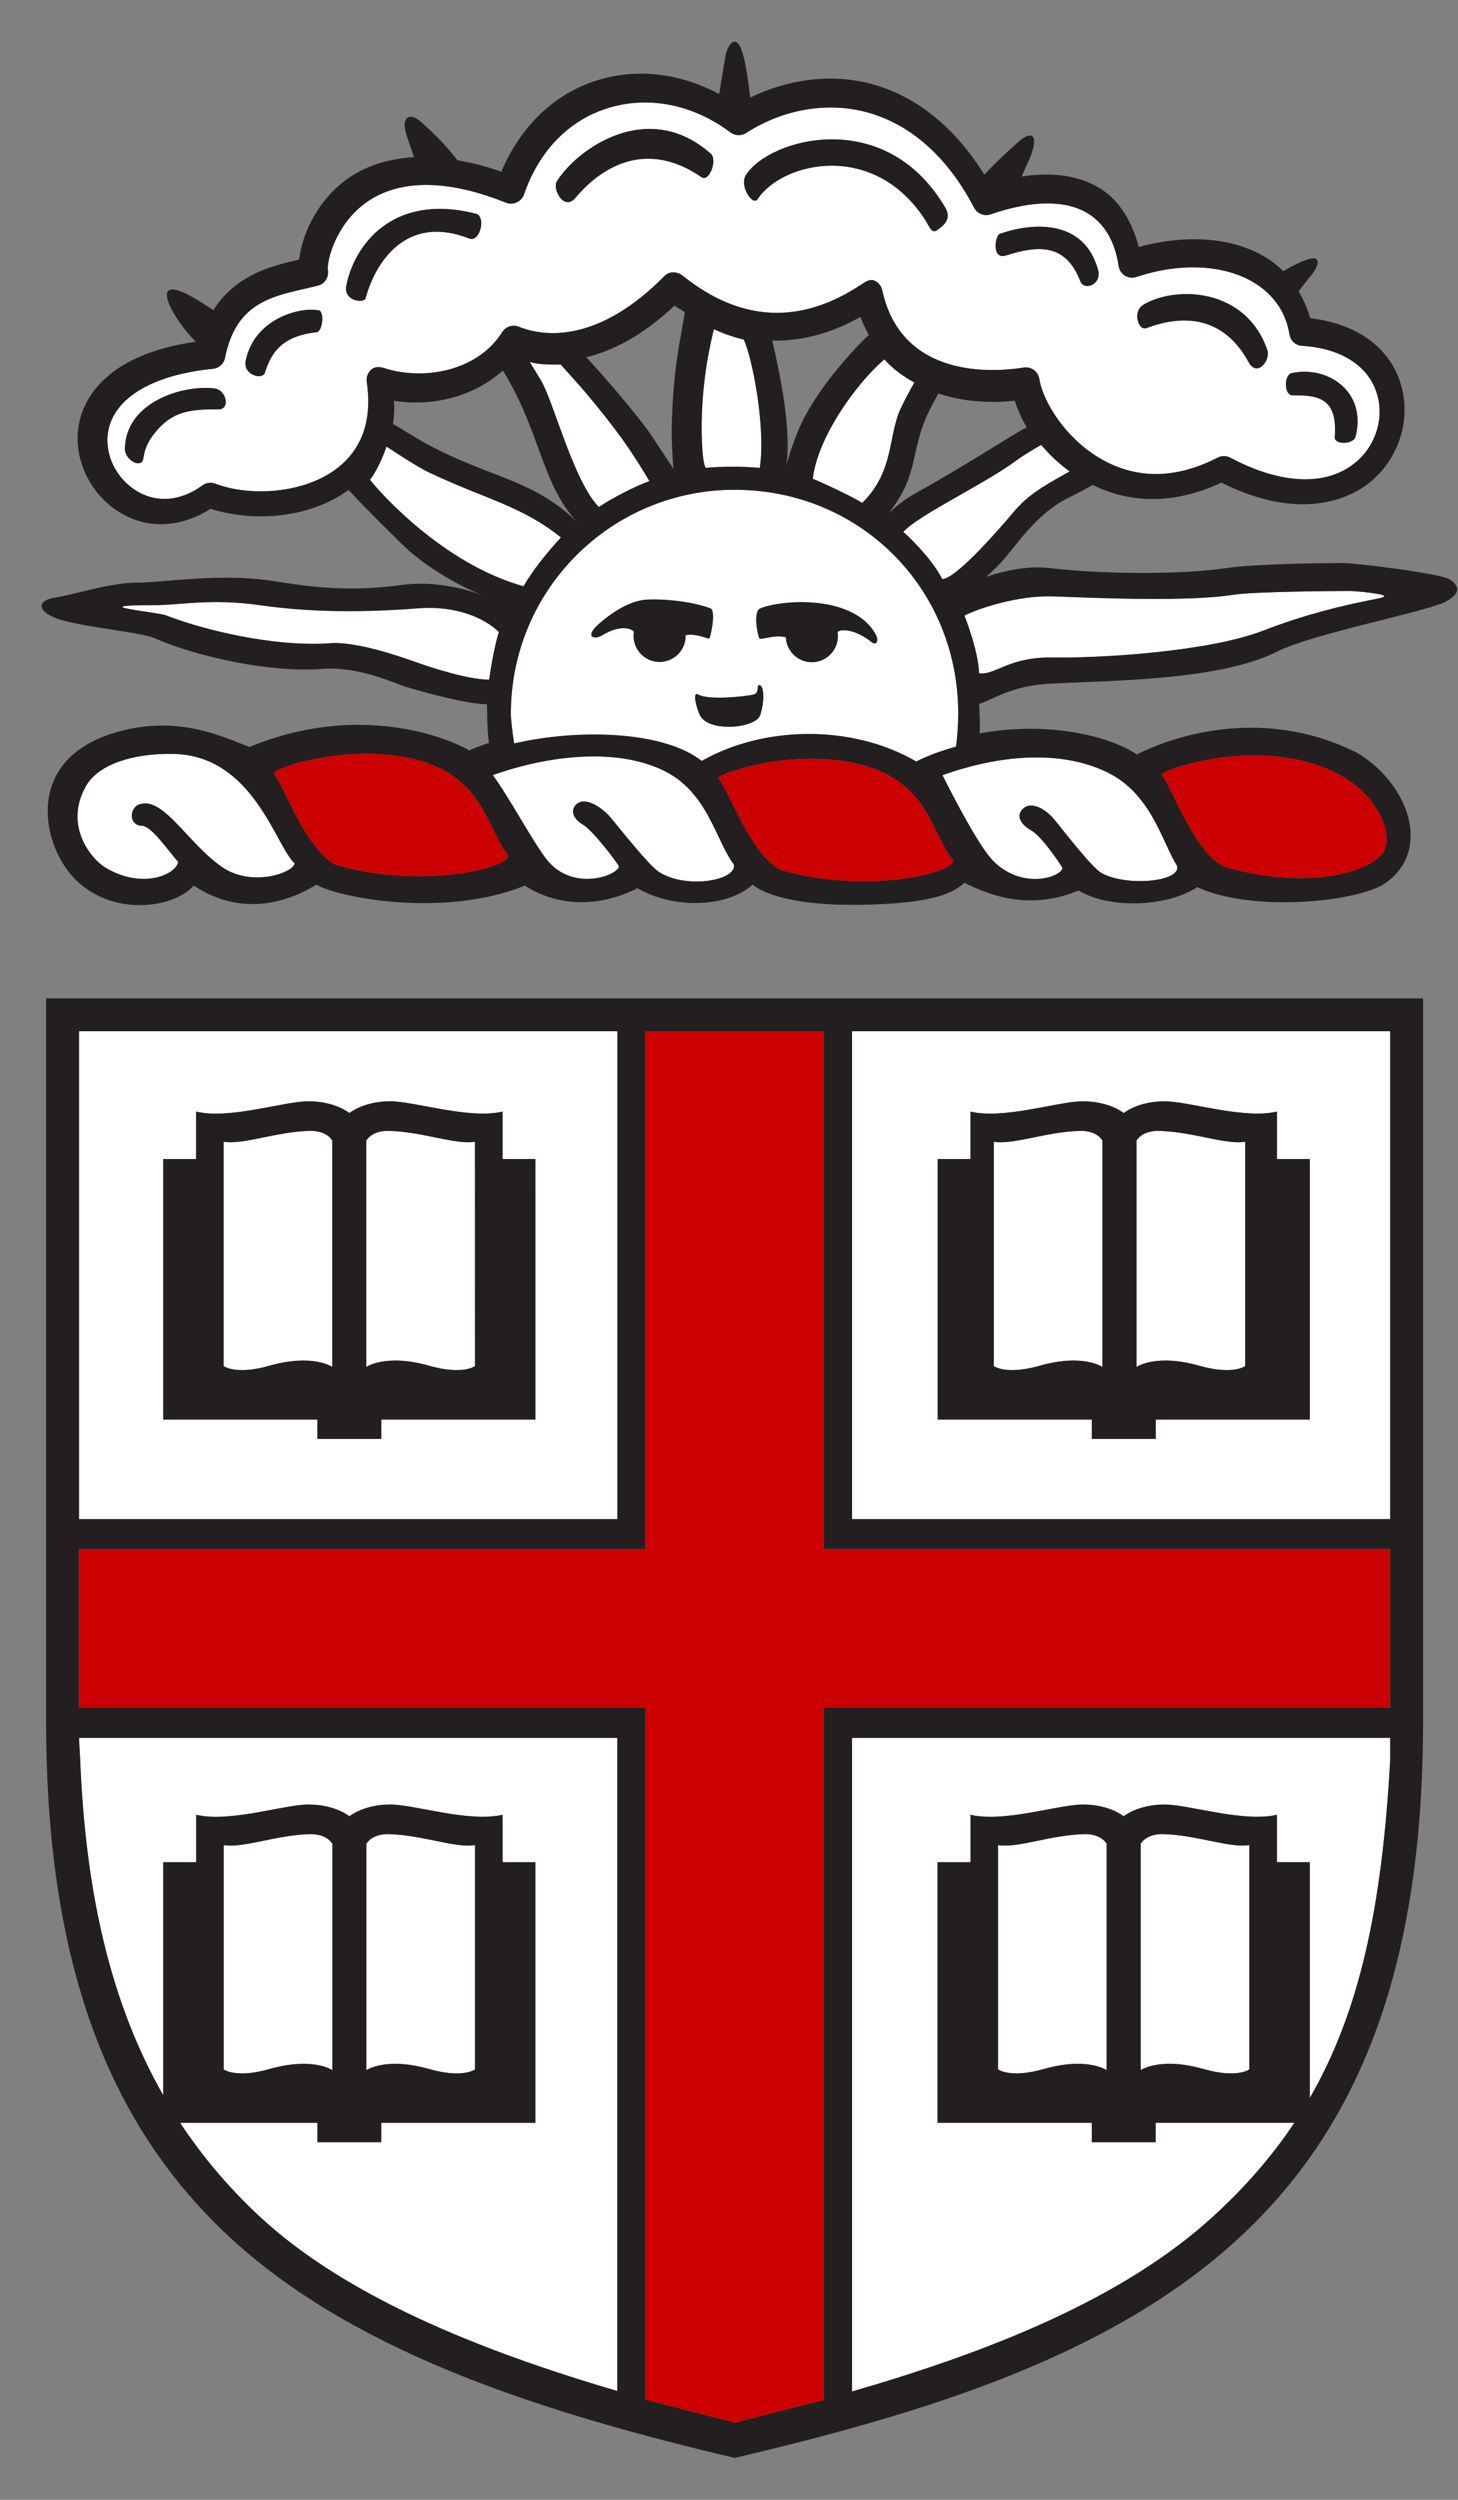
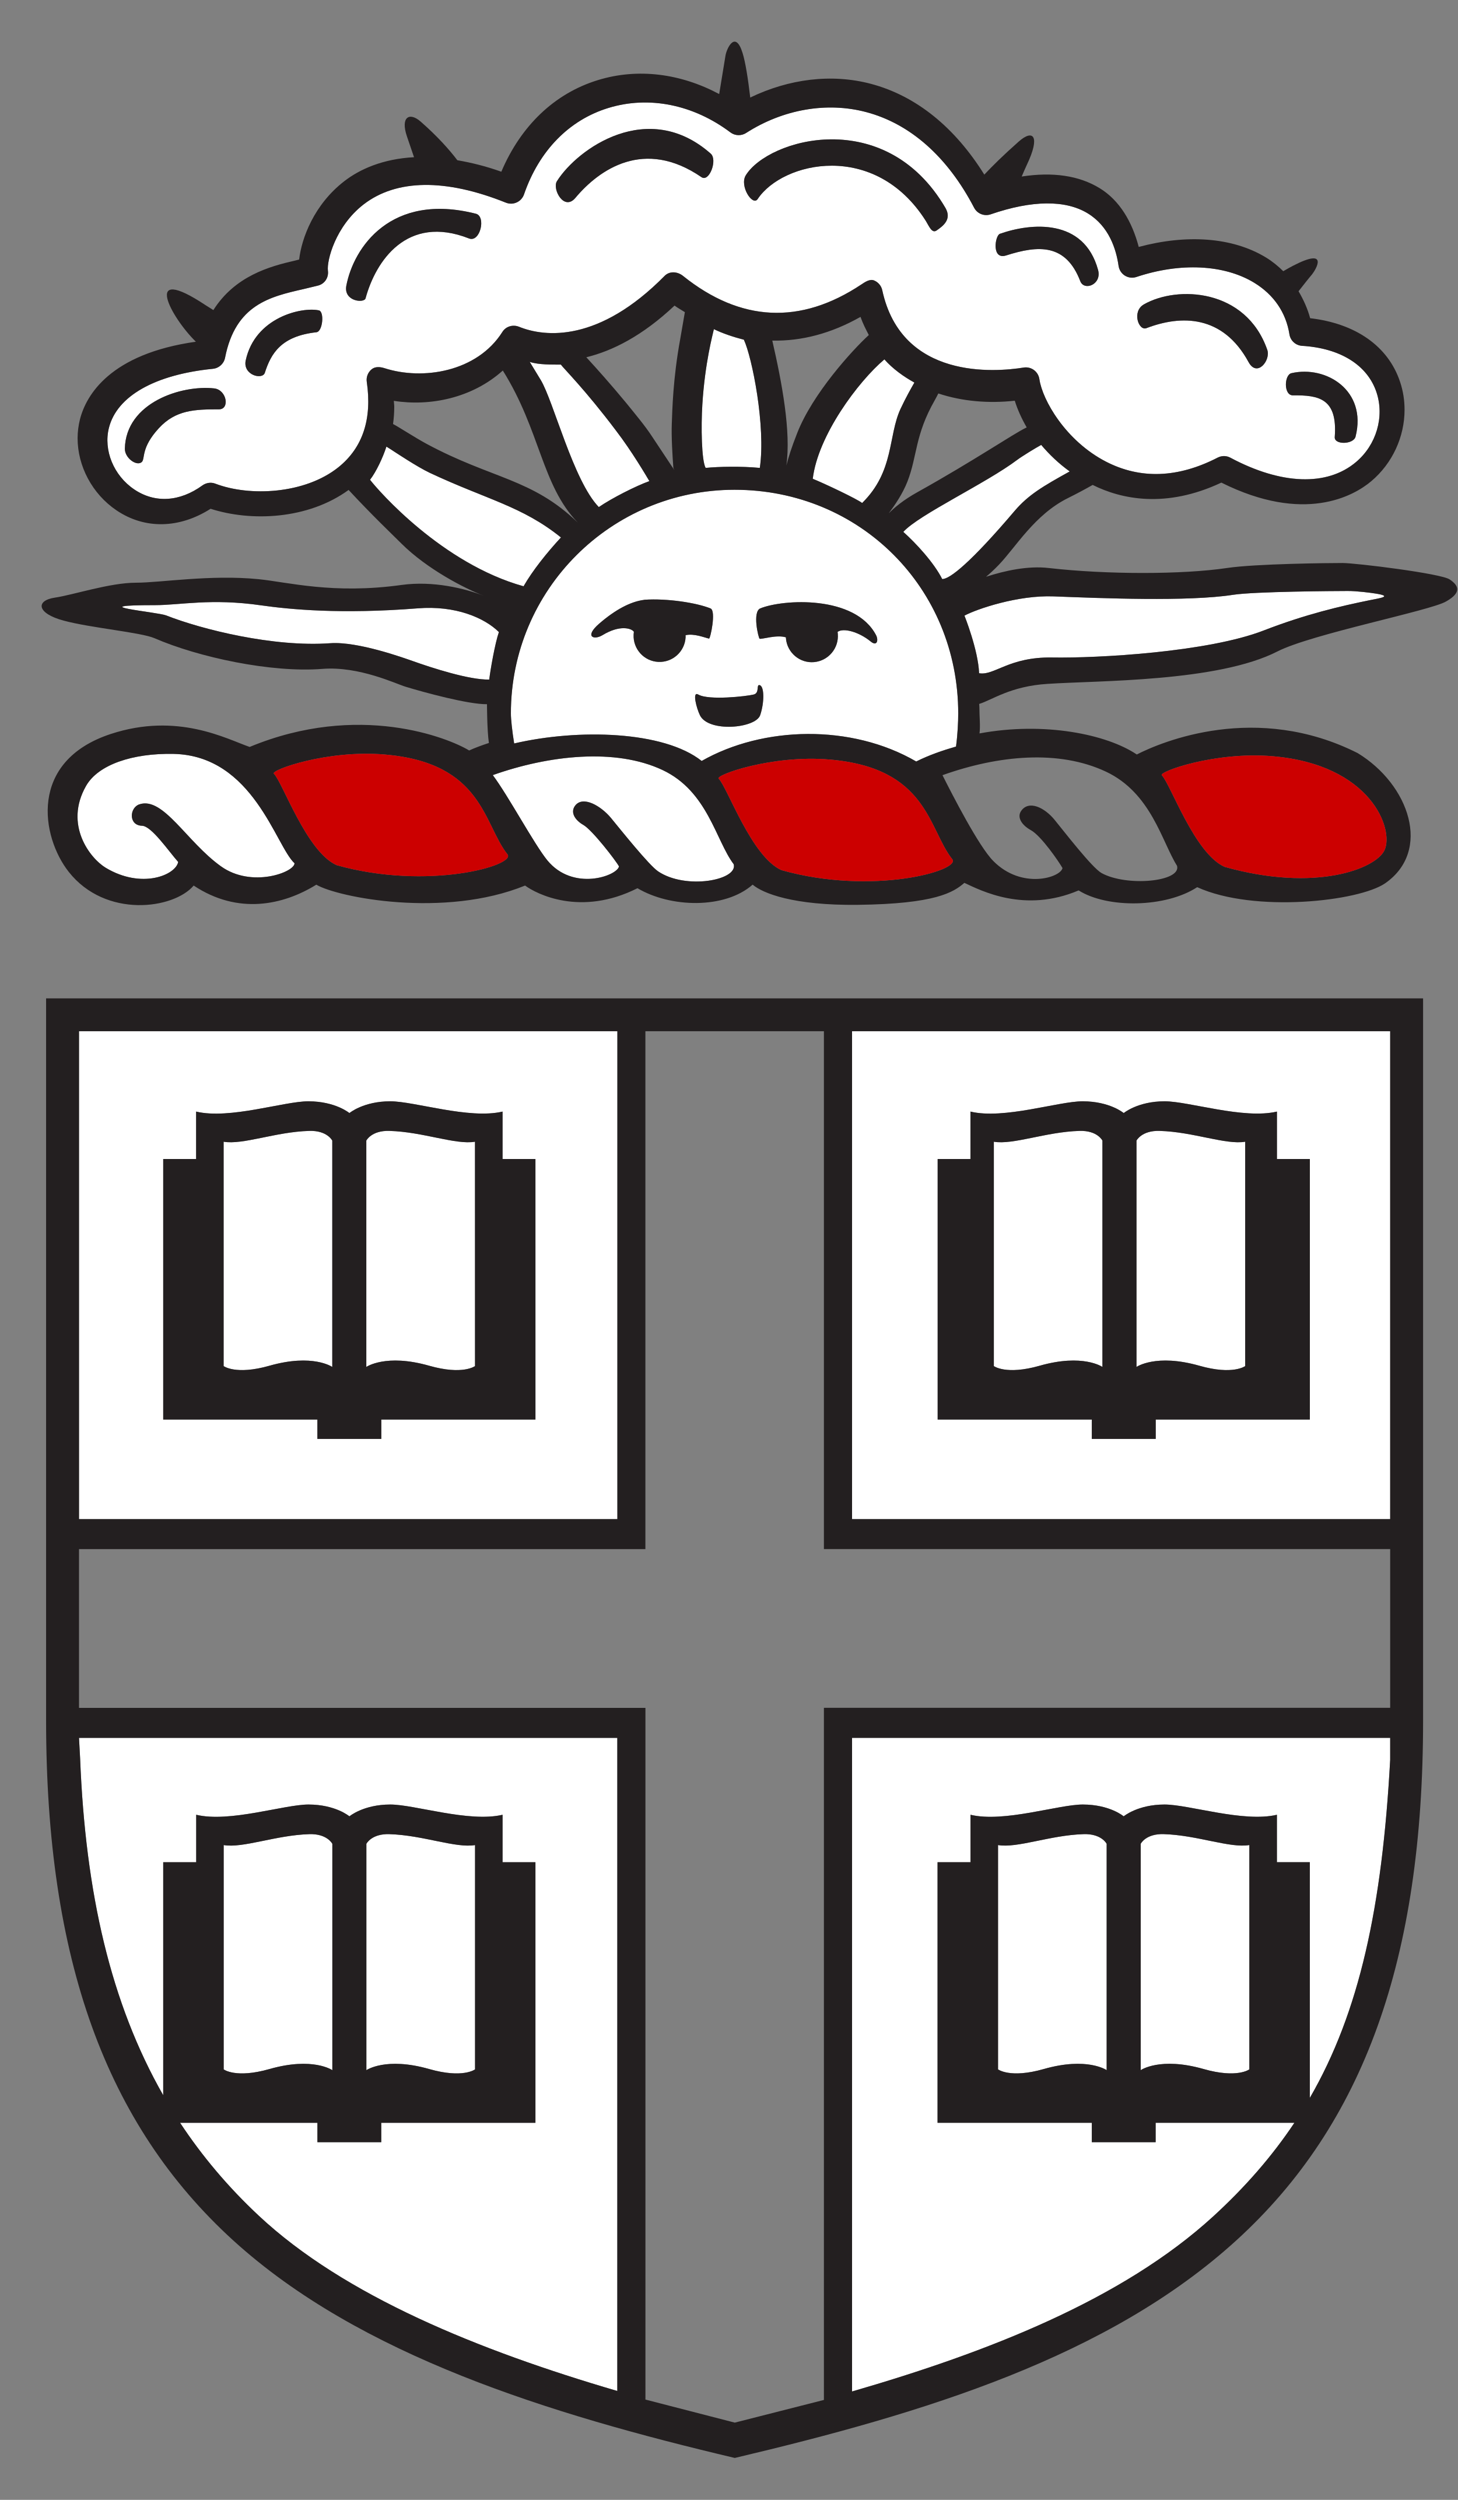
<svg xmlns="http://www.w3.org/2000/svg" xmlns:ns1="http://sodipodi.sourceforge.net/DTD/sodipodi-0.dtd" xmlns:ns2="http://www.inkscape.org/namespaces/inkscape" xmlns:xlink="http://www.w3.org/1999/xlink" width="175" height="300" id="svg3255" ns1:version="0.32" ns2:version="0.46" version="1.0" ns1:docname="BrownU-CoA2.svg" ns2:output_extension="org.inkscape.output.svg.inkscape">
  <rect width="100%" height="100%" fill="#808080" stroke="none" />
  <defs id="defs3257">
    <clipPath id="SVGID_10_">
      <use xlink:href="#SVGID_9_" overflow="visible" id="use3062" style="overflow:visible" x="0" y="0" width="38.75" height="61.25" />
    </clipPath>
    <clipPath id="SVGID_8_">
      <use xlink:href="#SVGID_7_" overflow="visible" id="use3054" style="overflow:visible" x="0" y="0" width="38.75" height="61.25" />
    </clipPath>
    <clipPath id="SVGID_6_">
      <use xlink:href="#SVGID_5_" overflow="visible" id="use3046" style="overflow:visible" x="0" y="0" width="38.75" height="61.25" />
    </clipPath>
    <clipPath id="SVGID_4_">
      <use xlink:href="#SVGID_3_" overflow="visible" id="use3038" style="overflow:visible" x="0" y="0" width="38.75" height="61.25" />
    </clipPath>
    <clipPath id="SVGID_2_">
      <use xlink:href="#SVGID_1_" overflow="visible" id="use3030" style="overflow:visible" x="0" y="0" width="38.75" height="61.25" />
    </clipPath>
    <ns2:perspective ns1:type="inkscape:persp3d" ns2:vp_x="0 : 526.18109 : 1" ns2:vp_y="0 : 1000 : 0" ns2:vp_z="744.09448 : 526.18109 : 1" ns2:persp3d-origin="372.04724 : 350.78739 : 1" id="perspective3263" />
    <defs id="defs3026">
      <rect height="70.907" width="135.949" y="-2.139" x="-11.673" id="SVGID_1_" />
    </defs>
    <clipPath id="clipPath3278">
      <use height="61.25" width="38.75" y="0" x="0" style="overflow:visible" id="use3280" overflow="visible" xlink:href="#SVGID_1_" />
    </clipPath>
    <defs id="defs3034">
      <rect id="SVGID_3_" x="-451.724" y="-1050.644" width="792" height="1224" />
    </defs>
    <clipPath id="clipPath3285">
      <use xlink:href="#SVGID_3_" overflow="visible" id="use3287" style="overflow:visible" x="0" y="0" width="38.75" height="61.25" />
    </clipPath>
  </defs>
  <ns1:namedview id="base" pagecolor="#ffffff" bordercolor="#666666" borderopacity="1.0" gridtolerance="10000" guidetolerance="10" objecttolerance="10" ns2:pageopacity="0.0" ns2:pageshadow="2" ns2:zoom="1.5468961" ns2:cx="87.499997" ns2:cy="149.3313" ns2:document-units="px" ns2:current-layer="layer1" showgrid="false" ns2:window-width="1005" ns2:window-height="667" ns2:window-x="166" ns2:window-y="70" />
  <g ns2:label="Layer 1" ns2:groupmode="layer" id="layer1" transform="translate(-288.573,-381.2)">
    <g clip-path="url(#SVGID_4_)" id="g3040" transform="matrix(4.976,0,0,4.976,280.854,378.997)">
      <defs id="defs3042">
        <rect id="SVGID_5_" x="-11.673" y="-2.139" width="135.949" height="70.907" />
      </defs>
      <clipPath id="clipPath3292">
        <use xlink:href="#SVGID_5_" overflow="visible" id="use3294" style="overflow:visible" x="0" y="0" width="38.75" height="61.25" />
      </clipPath>
      <g clip-path="url(#SVGID_6_)" id="g3048">
        <defs id="defs3050">
          <rect id="SVGID_7_" x="-451.724" y="-1050.644" width="792" height="1224" />
        </defs>
        <clipPath id="clipPath3299">
          <use xlink:href="#SVGID_7_" overflow="visible" id="use3301" style="overflow:visible" x="0" y="0" width="38.75" height="61.25" />
        </clipPath>
        <g clip-path="url(#SVGID_8_)" id="g3056">
          <defs id="defs3058">
            <rect id="SVGID_9_" x="-11.665" y="-2.137" width="135.951" height="70.907" />
          </defs>
          <clipPath id="clipPath3306">
            <use xlink:href="#SVGID_9_" overflow="visible" id="use3308" style="overflow:visible" x="0" y="0" width="38.75" height="61.25" />
          </clipPath>
          <path clip-path="url(#SVGID_10_)" d="M 14.329,9.17 C 14.392,9.275 14.476,9.41 14.594,9.606 C 14.903,10.115 15.379,12.036 15.995,12.672 C 16.323,12.449 16.891,12.162 17.215,12.046 C 17.141,11.921 16.795,11.33 16.41,10.828 C 15.671,9.846 15.139,9.321 15.08,9.236 C 14.88,9.234 14.541,9.244 14.329,9.17" id="path3064" style="fill:#ffffff" />
          <path clip-path="url(#SVGID_10_)" d="M 19.879,11.728 C 20.026,10.723 19.691,9.054 19.494,8.636 C 19.243,8.573 18.984,8.485 18.771,8.382 C 18.744,8.51 18.555,9.191 18.493,10.194 C 18.459,10.731 18.472,11.549 18.572,11.728 C 18.891,11.696 19.423,11.685 19.879,11.728" id="path3066" style="fill:#ffffff" />
          <path clip-path="url(#SVGID_10_)" d="M 22.556,15.916 C 22.271,15.682 21.898,15.579 21.755,15.682 L 21.76,15.73 C 21.789,16.076 21.534,16.379 21.189,16.411 C 20.844,16.443 20.539,16.184 20.509,15.84 L 20.509,15.814 C 20.283,15.743 19.924,15.867 19.874,15.847 C 19.846,15.834 19.693,15.195 19.892,15.115 C 20.434,14.894 22.178,14.786 22.685,15.765 C 22.744,15.883 22.707,16.04 22.556,15.916 M 19.888,17.69 C 19.779,18.01 18.645,18.113 18.436,17.696 C 18.354,17.531 18.24,17.104 18.394,17.193 C 18.646,17.339 19.558,17.236 19.731,17.193 C 19.883,17.154 19.784,16.941 19.877,16.967 C 19.99,16.999 19.99,17.388 19.888,17.69 z M 18.089,15.81 C 18.071,16.157 17.776,16.423 17.43,16.406 C 17.083,16.389 16.818,16.092 16.835,15.748 L 16.841,15.679 C 16.787,15.597 16.505,15.505 16.086,15.76 C 15.875,15.889 15.639,15.8 16.005,15.483 C 16.394,15.146 16.762,14.951 17.087,14.91 L 17.098,14.907 C 17.646,14.87 18.358,14.981 18.691,15.117 C 18.83,15.174 18.686,15.851 18.654,15.844 C 18.541,15.819 18.295,15.715 18.088,15.762 L 18.089,15.81 z M 24.664,17.649 C 24.664,14.626 22.295,12.254 19.269,12.254 C 16.29,12.254 13.873,14.669 13.873,17.649 C 13.873,17.792 13.905,18.081 13.952,18.373 C 15.504,18.013 17.562,18.07 18.475,18.795 C 19.955,17.951 22.088,17.899 23.65,18.808 C 23.961,18.653 24.284,18.541 24.61,18.448 C 24.65,18.156 24.664,17.853 24.664,17.649 z" id="path3068" style="fill:#ffffff" />
          <path clip-path="url(#SVGID_10_)" d="M 22.884,9.11 C 22.249,9.647 21.28,10.949 21.156,11.99 C 21.454,12.11 22.24,12.485 22.347,12.574 C 23.127,11.805 22.969,10.958 23.274,10.302 C 23.406,10.02 23.534,9.797 23.607,9.669 C 23.354,9.531 23.082,9.336 22.884,9.11" id="path3070" style="fill:#ffffff" />
          <path clip-path="url(#SVGID_10_)" d="M 26.667,11.172 C 26.526,11.249 26.198,11.45 26.088,11.533 C 25.339,12.097 23.715,12.855 23.341,13.27 C 23.639,13.535 24.079,14.009 24.279,14.407 C 24.462,14.415 24.986,13.988 26.025,12.765 C 26.358,12.374 26.713,12.168 27.355,11.811 C 27.09,11.622 26.861,11.402 26.667,11.172" id="path3072" style="fill:#ffffff" />
          <path clip-path="url(#SVGID_10_)" d="M 13.586,15.687 C 13.235,15.34 12.537,15.041 11.629,15.115 C 9.772,15.261 8.548,15.141 7.845,15.042 C 6.643,14.869 5.896,15.038 5.295,15.038 C 3.467,15.038 5.346,15.202 5.561,15.286 C 6.421,15.625 8.156,16.056 9.521,15.956 C 10.187,15.909 11.303,16.315 11.496,16.382 C 11.986,16.557 12.874,16.843 13.353,16.833 C 13.378,16.613 13.491,15.961 13.586,15.687" id="path3074" style="fill:#ffffff" />
          <path clip-path="url(#SVGID_10_)" d="M 15.082,13.404 C 14.147,12.65 13.288,12.489 11.919,11.846 C 11.608,11.7 11.087,11.349 11.061,11.334 C 11.024,11.308 10.956,11.265 10.872,11.213 C 10.791,11.47 10.628,11.818 10.477,12.013 C 10.69,12.289 12.221,14.036 14.18,14.581 C 14.395,14.207 14.74,13.774 15.082,13.404" id="path3076" style="fill:#ffffff" />
          <path clip-path="url(#SVGID_10_)" d="M 34.721,14.756 C 34.628,14.741 34.28,14.694 34.056,14.696 C 33.761,14.697 31.826,14.707 31.295,14.788 C 30.212,14.957 28.115,14.87 26.966,14.826 C 26.107,14.793 25.118,15.128 24.816,15.29 C 24.816,15.29 25.147,16.116 25.169,16.679 C 25.534,16.744 25.886,16.283 26.929,16.3 C 28.015,16.319 30.688,16.173 32.04,15.646 C 33.05,15.255 33.898,15.059 34.586,14.919 C 34.814,14.871 35.179,14.826 34.721,14.756" id="path3078" style="fill:#ffffff" />
          <path clip-path="url(#SVGID_10_)" d="M 9.905,7.334 C 10.079,6.415 10.977,5.076 13.03,5.598 C 13.282,5.661 13.134,6.301 12.863,6.194 C 11.364,5.606 10.612,6.743 10.369,7.639 C 10.336,7.761 9.834,7.715 9.905,7.334 M 9.183,8.456 C 8.337,8.549 8.09,8.962 7.939,9.435 C 7.877,9.613 7.403,9.486 7.478,9.135 C 7.702,8.094 8.832,7.839 9.242,7.928 C 9.38,7.955 9.337,8.441 9.183,8.456 z M 6.832,10.315 C 6.254,10.315 5.79,10.327 5.384,10.769 C 4.949,11.24 5.055,11.498 4.974,11.583 C 4.856,11.699 4.558,11.494 4.563,11.261 C 4.588,10.153 5.926,9.721 6.72,9.81 C 7.022,9.846 7.101,10.315 6.832,10.315 z M 14.984,4.813 C 15.48,4.026 17.184,2.815 18.694,4.148 C 18.864,4.295 18.662,4.843 18.472,4.716 C 17.091,3.766 16.005,4.528 15.429,5.216 C 15.154,5.542 14.866,5.002 14.984,4.813 z M 19.54,4.671 C 20.081,3.792 22.908,2.974 24.358,5.46 C 24.511,5.731 24.306,5.889 24.144,6 C 24.029,6.082 23.96,5.896 23.884,5.773 C 22.654,3.826 20.426,4.339 19.827,5.243 C 19.707,5.426 19.383,4.93 19.54,4.671 z M 25.669,6.082 C 26.419,5.817 27.696,5.699 28.038,6.952 C 28.135,7.303 27.705,7.47 27.609,7.224 C 27.26,6.317 26.606,6.352 25.823,6.602 C 25.463,6.721 25.551,6.123 25.669,6.082 z M 29.144,7.783 C 29.953,7.321 31.606,7.403 32.12,8.878 C 32.209,9.129 31.876,9.555 31.669,9.176 C 31.048,8.033 30.044,8.036 29.205,8.357 C 29.016,8.43 28.847,7.952 29.144,7.783 z M 32.703,9.442 C 33.534,9.25 34.532,9.857 34.249,10.973 C 34.2,11.164 33.731,11.176 33.747,10.982 C 33.819,10.046 33.357,9.971 32.741,9.977 C 32.509,9.983 32.526,9.48 32.703,9.442 z M 10.512,9.35 C 10.599,9.277 10.718,9.287 10.826,9.321 C 11.742,9.617 13.056,9.416 13.669,8.446 C 13.755,8.31 13.925,8.263 14.072,8.323 C 14.706,8.58 16.003,8.698 17.583,7.094 C 17.702,6.974 17.894,6.989 18.025,7.095 C 19.413,8.209 20.859,8.279 22.326,7.303 C 22.417,7.242 22.532,7.164 22.634,7.205 C 22.735,7.246 22.81,7.335 22.832,7.442 C 23.301,9.608 25.561,9.416 26.242,9.306 C 26.33,9.291 26.419,9.313 26.491,9.366 C 26.562,9.418 26.609,9.497 26.622,9.586 C 26.696,10.093 27.258,11.075 28.23,11.576 C 29.061,12.004 29.966,11.971 30.922,11.478 C 31.019,11.428 31.133,11.428 31.229,11.48 C 32.457,12.135 33.561,12.174 34.258,11.586 C 34.75,11.172 34.949,10.496 34.754,9.905 C 34.536,9.247 33.882,8.838 32.959,8.782 C 32.804,8.772 32.677,8.656 32.653,8.503 C 32.57,7.979 32.277,7.549 31.803,7.26 C 31.081,6.821 30.02,6.769 28.963,7.121 C 28.87,7.152 28.769,7.141 28.685,7.089 C 28.602,7.037 28.546,6.951 28.532,6.855 C 28.474,6.449 28.299,5.899 27.79,5.588 C 27.254,5.26 26.444,5.268 25.448,5.61 C 25.293,5.664 25.123,5.595 25.047,5.451 C 24.407,4.223 23.507,3.427 22.445,3.145 C 21.495,2.893 20.439,3.076 19.548,3.648 C 19.432,3.723 19.281,3.718 19.17,3.635 C 18.274,2.961 17.2,2.746 16.226,3.045 C 15.277,3.335 14.554,4.075 14.19,5.131 C 14.16,5.216 14.097,5.286 14.014,5.323 C 13.932,5.361 13.838,5.363 13.753,5.329 C 12.3,4.745 11.112,4.76 10.32,5.372 C 9.641,5.9 9.431,6.729 9.461,6.97 C 9.483,7.137 9.383,7.291 9.219,7.331 L 8.871,7.415 C 8.065,7.599 7.231,7.789 6.98,9.071 C 6.952,9.214 6.834,9.322 6.688,9.337 C 5.288,9.477 4.372,9.995 4.178,10.761 C 4.042,11.3 4.292,11.911 4.787,12.245 C 5.285,12.583 5.886,12.548 6.434,12.149 C 6.525,12.084 6.642,12.067 6.747,12.108 C 7.569,12.422 8.904,12.36 9.713,11.712 C 10.3,11.241 10.529,10.548 10.397,9.65 C 10.381,9.537 10.424,9.424 10.512,9.35 z" id="path3080" style="fill:#ffffff" />
          <path clip-path="url(#SVGID_10_)" d="M 5.742,18.625 C 4.749,18.604 3.921,18.884 3.629,19.395 C 3.092,20.333 3.724,21.143 4.102,21.371 C 4.965,21.891 5.789,21.551 5.85,21.231 C 5.614,20.965 5.206,20.364 4.978,20.358 C 4.647,20.35 4.673,19.92 4.915,19.841 C 5.492,19.65 6.054,20.745 6.883,21.337 C 7.621,21.866 8.657,21.479 8.657,21.262 C 8.204,20.853 7.664,18.668 5.742,18.625" id="path3082" style="fill:#ffffff" />
-           <path clip-path="url(#SVGID_10_)" d="M 25.511,21.208 C 26.199,21.904 27.136,21.606 27.18,21.378 C 27.103,21.239 26.669,20.601 26.414,20.462 C 26.206,20.348 26.07,20.157 26.184,19.998 C 26.371,19.733 26.747,19.921 26.986,20.211 C 27.226,20.504 27.888,21.366 28.121,21.498 C 28.723,21.831 30.051,21.711 29.943,21.324 C 29.576,20.742 29.322,19.567 28.228,19.053 C 27.091,18.518 25.634,18.657 24.286,19.138 C 24.527,19.621 25.159,20.854 25.511,21.208" id="path3084" style="fill:#ffffff" />
          <path clip-path="url(#SVGID_10_)" d="M 17.532,19.014 C 16.394,18.478 14.788,18.658 13.438,19.137 C 13.812,19.635 14.434,20.8 14.754,21.193 C 15.375,21.949 16.438,21.567 16.482,21.339 C 16.407,21.2 15.837,20.462 15.623,20.339 C 15.422,20.224 15.306,20.041 15.418,19.882 C 15.606,19.617 16.05,19.882 16.29,20.172 C 16.53,20.464 17.204,21.308 17.425,21.458 C 18.09,21.908 19.357,21.673 19.249,21.287 C 18.814,20.711 18.624,19.527 17.532,19.014" id="path3086" style="fill:#ffffff" />
          <path clip-path="url(#SVGID_10_)" d="M 9.009,27.717 C 8.2,27.74 7.41,28.059 6.946,27.978 L 6.946,33.389 C 6.946,33.389 7.239,33.612 8.05,33.381 C 9.099,33.082 9.566,33.41 9.566,33.41 L 9.566,27.951 C 9.565,27.951 9.443,27.703 9.009,27.717" id="path3088" style="fill:#ffffff" />
          <path clip-path="url(#SVGID_10_)" d="M 11.905,50.343 C 12.716,50.574 13.009,50.351 13.009,50.351 L 13.009,44.941 C 12.544,45.022 11.754,44.703 10.945,44.678 C 10.511,44.663 10.388,44.911 10.388,44.911 L 10.388,50.37 C 10.389,50.37 10.856,50.043 11.905,50.343" id="path3090" style="fill:#ffffff" />
          <path clip-path="url(#SVGID_10_)" d="M 29.523,27.717 C 29.089,27.703 28.964,27.951 28.964,27.951 L 28.964,33.41 C 28.964,33.41 29.431,33.082 30.482,33.381 C 31.293,33.611 31.586,33.389 31.586,33.389 L 31.586,27.978 C 31.122,28.059 30.332,27.74 29.523,27.717" id="path3092" style="fill:#ffffff" />
          <path clip-path="url(#SVGID_10_)" d="M 10.945,27.717 C 10.511,27.703 10.387,27.951 10.387,27.951 L 10.387,33.41 C 10.387,33.41 10.856,33.082 11.905,33.381 C 12.716,33.611 13.009,33.389 13.009,33.389 L 13.009,27.978 C 12.545,28.059 11.754,27.74 10.945,27.717" id="path3094" style="fill:#ffffff" />
          <path clip-path="url(#SVGID_10_)" d="M 9.567,50.37 L 9.567,44.911 C 9.567,44.911 9.443,44.663 9.009,44.678 C 8.2,44.702 7.409,45.022 6.946,44.941 L 6.946,50.351 C 6.946,50.351 7.238,50.575 8.049,50.343 C 9.099,50.043 9.567,50.37 9.567,50.37" id="path3096" style="fill:#ffffff" />
          <path clip-path="url(#SVGID_10_)" d="M 29.067,44.911 L 29.067,50.37 C 29.067,50.37 29.534,50.043 30.584,50.343 C 31.395,50.574 31.687,50.351 31.687,50.351 L 31.687,44.941 C 31.222,45.022 30.433,44.703 29.625,44.678 C 29.188,44.663 29.067,44.911 29.067,44.911" id="path3098" style="fill:#ffffff" />
          <path clip-path="url(#SVGID_10_)" d="M 27.587,27.717 C 26.779,27.74 25.987,28.059 25.524,27.978 L 25.524,33.389 C 25.524,33.389 25.817,33.612 26.628,33.381 C 27.675,33.082 28.143,33.41 28.143,33.41 L 28.143,27.951 C 28.143,27.951 28.022,27.703 27.587,27.717" id="path3100" style="fill:#ffffff" />
          <path clip-path="url(#SVGID_10_)" d="M 25.626,44.94 L 25.626,50.35 C 25.626,50.35 25.918,50.574 26.728,50.342 C 27.778,50.042 28.246,50.369 28.246,50.369 L 28.246,44.91 C 28.246,44.91 28.123,44.662 27.688,44.677 C 26.879,44.702 26.089,45.021 25.626,44.94" id="path3102" style="fill:#ffffff" />
          <path clip-path="url(#SVGID_10_)" d="M 33.146,34.678 L 29.428,34.678 L 29.428,35.145 L 27.886,35.145 L 27.886,34.678 L 24.168,34.678 L 24.168,28.395 L 24.959,28.395 L 24.959,27.251 C 25.766,27.446 27.082,27.002 27.669,27.003 C 28.325,27.005 28.656,27.287 28.656,27.287 C 28.656,27.287 28.994,27.003 29.642,27.003 C 30.23,27.003 31.544,27.442 32.352,27.251 L 32.352,28.395 L 33.145,28.395 M 35.084,25.313 L 22.104,25.313 L 22.104,37.08 L 35.084,37.08 L 35.084,25.313 z" id="path3104" style="fill:#ffffff" />
          <path clip-path="url(#SVGID_10_)" d="M 14.467,34.678 L 10.749,34.678 L 10.749,35.145 L 9.207,35.145 L 9.207,34.678 L 5.488,34.678 L 5.488,28.395 L 6.281,28.395 L 6.281,27.251 C 7.088,27.446 8.403,27.002 8.991,27.003 C 9.646,27.005 9.979,27.287 9.979,27.287 C 9.979,27.287 10.316,27.003 10.964,27.003 C 11.552,27.003 12.866,27.442 13.673,27.251 L 13.673,28.395 L 14.466,28.395 M 16.443,25.313 L 3.457,25.313 L 3.457,37.08 L 16.443,37.08 L 16.443,25.313 z" id="path3106" style="fill:#ffffff" />
          <path clip-path="url(#SVGID_10_)" d="M 22.104,58.118 C 25.376,57.171 28.617,55.906 30.812,53.899 C 31.588,53.189 32.234,52.447 32.774,51.638 L 29.427,51.638 L 29.427,52.106 L 27.887,52.106 L 27.887,51.638 L 24.166,51.638 L 24.166,45.354 L 24.961,45.354 L 24.961,44.21 C 25.767,44.405 27.082,43.963 27.67,43.963 C 28.325,43.964 28.656,44.248 28.656,44.248 C 28.656,44.248 28.994,43.963 29.642,43.963 C 30.231,43.963 31.545,44.402 32.352,44.21 L 32.352,45.355 L 33.146,45.355 L 33.146,51.039 C 34.341,48.972 34.89,46.441 35.084,42.887 L 35.084,42.357 L 22.104,42.357" id="path3108" style="fill:#ffffff" />
          <path clip-path="url(#SVGID_10_)" d="M 5.488,50.974 L 5.488,45.355 L 6.283,45.355 L 6.283,44.21 C 7.088,44.405 8.404,43.963 8.992,43.963 C 9.646,43.964 9.979,44.248 9.979,44.248 C 9.979,44.248 10.316,43.963 10.965,43.963 C 11.552,43.963 12.866,44.402 13.673,44.21 L 13.673,45.355 L 14.466,45.355 L 14.466,51.639 L 10.747,51.639 L 10.747,52.107 L 9.207,52.107 L 9.207,51.639 L 5.896,51.639 C 6.425,52.442 7.051,53.185 7.789,53.875 C 9.857,55.813 13.102,57.129 16.442,58.107 L 16.442,42.355 L 3.457,42.355 L 3.484,42.853 C 3.613,46.105 4.225,48.759 5.488,50.974" id="path3110" style="fill:#ffffff" />
          <path clip-path="url(#SVGID_10_)" d="M 34.585,14.919 C 33.897,15.059 33.049,15.255 32.039,15.646 C 30.686,16.173 28.014,16.319 26.928,16.3 C 25.885,16.282 25.533,16.744 25.168,16.679 C 25.147,16.116 24.815,15.29 24.815,15.29 C 25.118,15.128 26.106,14.793 26.965,14.826 C 28.114,14.87 30.211,14.957 31.294,14.788 C 31.824,14.707 33.76,14.697 34.055,14.696 C 34.279,14.694 34.627,14.741 34.72,14.756 C 35.179,14.826 34.814,14.871 34.585,14.919 M 28.228,19.053 C 29.322,19.568 29.576,20.742 29.943,21.324 C 30.05,21.711 28.722,21.831 28.121,21.498 C 27.889,21.366 27.226,20.504 26.986,20.211 C 26.747,19.921 26.371,19.733 26.184,19.998 C 26.071,20.157 26.206,20.348 26.414,20.462 C 26.669,20.601 27.102,21.239 27.18,21.378 C 27.136,21.607 26.199,21.904 25.511,21.208 C 25.159,20.854 24.528,19.621 24.285,19.138 C 25.634,18.657 27.091,18.518 28.228,19.053 z M 32.25,18.681 C 34.619,18.882 35.183,20.442 34.947,20.948 C 34.74,21.392 33.289,21.969 31.09,21.349 C 30.364,21.026 29.788,19.355 29.576,19.141 C 29.49,19.056 30.858,18.562 32.25,18.681 z M 20.401,21.428 C 19.676,21.106 19.1,19.434 18.886,19.221 C 18.8,19.136 20.171,18.642 21.563,18.761 C 23.933,18.961 23.94,20.434 24.522,21.166 C 24.736,21.435 22.602,22.048 20.401,21.428 z M 17.425,21.457 C 17.204,21.307 16.53,20.463 16.29,20.171 C 16.05,19.881 15.606,19.616 15.418,19.881 C 15.306,20.04 15.422,20.223 15.623,20.338 C 15.838,20.461 16.407,21.199 16.482,21.338 C 16.438,21.567 15.376,21.948 14.754,21.192 C 14.434,20.799 13.812,19.634 13.438,19.136 C 14.788,18.657 16.394,18.477 17.532,19.013 C 18.624,19.527 18.814,20.71 19.249,21.285 C 19.356,21.672 18.09,21.907 17.425,21.457 z M 9.671,21.308 C 8.945,20.986 8.371,19.315 8.157,19.101 C 8.072,19.017 9.441,18.52 10.833,18.64 C 13.202,18.841 13.208,20.313 13.792,21.047 C 14.005,21.314 11.87,21.926 9.671,21.308 z M 6.882,21.337 C 6.053,20.745 5.491,19.649 4.914,19.841 C 4.673,19.919 4.646,20.35 4.977,20.358 C 5.206,20.364 5.613,20.965 5.849,21.231 C 5.787,21.55 4.964,21.89 4.101,21.371 C 3.723,21.143 3.091,20.334 3.628,19.395 C 3.92,18.884 4.748,18.604 5.741,18.625 C 7.663,18.668 8.203,20.853 8.655,21.262 C 8.656,21.479 7.62,21.866 6.882,21.337 z M 11.495,16.381 C 11.303,16.315 10.186,15.908 9.52,15.955 C 8.155,16.055 6.42,15.624 5.56,15.285 C 5.345,15.201 3.466,15.037 5.294,15.037 C 5.895,15.037 6.642,14.868 7.844,15.041 C 8.547,15.141 9.771,15.26 11.628,15.114 C 12.536,15.041 13.234,15.34 13.585,15.686 C 13.49,15.96 13.377,16.613 13.352,16.832 C 12.873,16.842 11.985,16.556 11.495,16.381 z M 10.477,12.014 C 10.627,11.82 10.79,11.471 10.872,11.214 C 10.956,11.266 11.024,11.309 11.061,11.335 C 11.087,11.35 11.609,11.7 11.919,11.847 C 13.288,12.49 14.148,12.651 15.082,13.405 C 14.74,13.775 14.394,14.208 14.18,14.583 C 12.221,14.037 10.689,12.29 10.477,12.014 z M 9.714,11.712 C 8.905,12.36 7.57,12.423 6.748,12.108 C 6.644,12.067 6.526,12.084 6.435,12.149 C 5.886,12.547 5.286,12.583 4.788,12.245 C 4.293,11.911 4.043,11.3 4.179,10.761 C 4.372,9.995 5.288,9.477 6.689,9.337 C 6.834,9.322 6.952,9.214 6.98,9.071 C 7.231,7.789 8.065,7.598 8.871,7.415 L 9.219,7.331 C 9.383,7.291 9.484,7.137 9.461,6.97 C 9.431,6.729 9.641,5.901 10.321,5.374 C 11.113,4.762 12.3,4.747 13.754,5.331 C 13.839,5.365 13.933,5.363 14.015,5.325 C 14.098,5.288 14.161,5.218 14.191,5.133 C 14.555,4.077 15.278,3.337 16.227,3.047 C 17.202,2.748 18.275,2.963 19.171,3.637 C 19.282,3.72 19.433,3.725 19.549,3.65 C 20.441,3.078 21.496,2.895 22.446,3.147 C 23.508,3.428 24.408,4.225 25.048,5.453 C 25.124,5.598 25.294,5.666 25.449,5.612 C 26.445,5.269 27.255,5.261 27.791,5.59 C 28.3,5.901 28.476,6.45 28.533,6.857 C 28.548,6.954 28.603,7.04 28.686,7.091 C 28.77,7.143 28.872,7.154 28.964,7.123 C 30.021,6.77 31.082,6.822 31.804,7.262 C 32.278,7.551 32.571,7.981 32.654,8.505 C 32.677,8.658 32.804,8.775 32.96,8.784 C 33.883,8.84 34.537,9.249 34.755,9.907 C 34.95,10.498 34.751,11.174 34.259,11.588 C 33.562,12.176 32.457,12.137 31.23,11.482 C 31.134,11.43 31.02,11.43 30.923,11.48 C 29.967,11.972 29.062,12.005 28.231,11.578 C 27.258,11.077 26.697,10.095 26.623,9.588 C 26.61,9.499 26.563,9.42 26.492,9.368 C 26.42,9.315 26.331,9.294 26.243,9.308 C 25.562,9.417 23.302,9.61 22.833,7.444 C 22.811,7.337 22.735,7.248 22.635,7.207 C 22.533,7.166 22.418,7.244 22.327,7.305 C 20.86,8.281 19.414,8.211 18.026,7.097 C 17.894,6.991 17.703,6.976 17.584,7.096 C 16.004,8.7 14.707,8.581 14.073,8.325 C 13.926,8.265 13.756,8.312 13.67,8.448 C 13.058,9.418 11.743,9.619 10.827,9.323 C 10.719,9.289 10.599,9.279 10.513,9.352 C 10.425,9.426 10.382,9.54 10.399,9.653 C 10.53,10.548 10.301,11.241 9.714,11.712 z M 20.782,10.884 C 20.634,11.26 20.575,11.458 20.519,11.669 C 20.635,10.86 20.415,9.679 20.18,8.657 C 20.885,8.672 21.6,8.486 22.308,8.085 C 22.363,8.244 22.436,8.384 22.508,8.523 C 22.109,8.888 21.153,9.937 20.782,10.884 z M 24.1,10.093 C 24.125,10.049 24.155,9.992 24.185,9.932 C 24.766,10.125 25.404,10.176 26.029,10.107 C 26.092,10.312 26.19,10.531 26.316,10.75 C 26.314,10.751 26.307,10.755 26.306,10.756 C 25.996,10.903 25.058,11.545 23.687,12.309 C 23.333,12.505 23.114,12.695 22.988,12.824 C 23.139,12.621 23.324,12.353 23.44,12.056 C 23.681,11.437 23.616,10.94 24.1,10.093 z M 23.274,10.302 C 22.969,10.958 23.128,11.806 22.347,12.574 C 22.24,12.485 21.453,12.11 21.156,11.99 C 21.28,10.949 22.249,9.647 22.884,9.11 C 23.082,9.336 23.355,9.531 23.608,9.669 C 23.534,9.797 23.406,10.02 23.274,10.302 z M 18.493,10.193 C 18.556,9.19 18.744,8.509 18.771,8.381 C 18.984,8.484 19.243,8.571 19.494,8.635 C 19.691,9.053 20.026,10.722 19.879,11.727 C 19.423,11.684 18.891,11.696 18.572,11.727 C 18.473,11.549 18.459,10.73 18.493,10.193 z M 19.27,12.255 C 22.295,12.255 24.665,14.626 24.665,17.65 C 24.665,17.853 24.651,18.157 24.612,18.448 C 24.286,18.542 23.963,18.653 23.652,18.808 C 22.09,17.899 19.958,17.952 18.477,18.795 C 17.564,18.07 15.505,18.013 13.954,18.373 C 13.907,18.081 13.875,17.792 13.875,17.649 C 13.874,14.67 16.29,12.255 19.27,12.255 z M 16.41,10.828 C 16.795,11.33 17.14,11.921 17.215,12.046 C 16.892,12.162 16.323,12.449 15.995,12.672 C 15.379,12.035 14.902,10.114 14.594,9.606 C 14.477,9.411 14.393,9.276 14.329,9.17 C 14.541,9.244 14.88,9.234 15.08,9.236 C 15.14,9.321 15.671,9.846 16.41,10.828 z M 17.794,11.731 L 17.817,11.78 C 17.817,11.78 17.336,11.057 17.277,10.966 C 17.112,10.714 16.898,10.459 16.658,10.163 C 16.281,9.707 15.949,9.336 15.694,9.059 C 16.325,8.905 17.046,8.544 17.822,7.813 C 17.905,7.873 17.988,7.918 18.071,7.971 C 18.029,8.22 17.99,8.445 17.961,8.608 C 17.781,9.586 17.769,10.337 17.756,10.659 C 17.743,10.965 17.772,11.447 17.794,11.731 z M 11.051,10.11 C 11.924,10.248 12.941,10.044 13.68,9.379 C 14.588,10.829 14.613,12.142 15.489,13.047 C 14.383,11.977 13.418,11.997 11.835,11.144 C 11.563,10.997 11.154,10.731 11.039,10.673 C 11.037,10.671 11.034,10.67 11.032,10.669 C 11.05,10.535 11.061,10.397 11.061,10.247 C 11.061,10.205 11.052,10.155 11.051,10.11 z M 26.024,12.766 C 24.985,13.989 24.461,14.415 24.278,14.408 C 24.079,14.011 23.638,13.536 23.34,13.271 C 23.714,12.856 25.338,12.098 26.087,11.534 C 26.197,11.451 26.525,11.25 26.666,11.173 C 26.86,11.403 27.089,11.623 27.354,11.813 C 26.712,12.169 26.357,12.375 26.024,12.766 z M 36.522,14.419 C 36.327,14.275 34.258,14.021 33.935,14.021 C 33.621,14.021 31.834,14.038 31.144,14.142 C 30.072,14.301 28.242,14.301 26.852,14.142 C 26.348,14.083 25.792,14.205 25.336,14.353 C 25.426,14.278 25.522,14.191 25.637,14.072 C 26.047,13.65 26.507,12.849 27.322,12.45 C 27.529,12.347 27.721,12.244 27.908,12.138 C 28.593,12.481 29.671,12.713 31.012,12.082 C 33.012,13.08 34.205,12.405 34.627,12.049 C 35.143,11.614 35.431,10.973 35.431,10.325 C 35.431,10.1 35.397,9.874 35.324,9.656 C 35.037,8.786 34.243,8.244 33.154,8.117 C 33.091,7.885 32.993,7.67 32.874,7.467 C 33,7.306 33.12,7.153 33.198,7.062 C 33.293,6.943 33.621,6.397 32.741,6.852 C 32.696,6.875 32.612,6.921 32.505,6.983 C 32.381,6.861 32.246,6.749 32.09,6.654 C 31.27,6.154 30.16,6.093 29.019,6.398 C 28.859,5.79 28.557,5.275 28.078,4.982 C 27.575,4.674 26.942,4.586 26.196,4.7 C 26.242,4.591 26.285,4.494 26.32,4.418 C 26.652,3.723 26.473,3.549 26.125,3.856 C 25.731,4.205 25.483,4.454 25.294,4.654 C 24.588,3.521 23.658,2.756 22.56,2.465 C 21.606,2.212 20.577,2.347 19.648,2.795 C 19.593,2.328 19.532,1.944 19.464,1.724 C 19.291,1.161 19.084,1.603 19.052,1.777 C 19.014,2.012 18.96,2.337 18.899,2.711 C 17.971,2.216 16.941,2.078 15.976,2.374 C 14.917,2.698 14.11,3.487 13.644,4.584 C 13.259,4.447 12.912,4.364 12.583,4.307 C 12.39,4.052 12.102,3.729 11.7,3.377 C 11.429,3.137 11.206,3.262 11.368,3.735 C 11.431,3.918 11.487,4.081 11.538,4.234 C 10.783,4.275 10.231,4.523 9.859,4.81 C 9.125,5.376 8.826,6.188 8.767,6.702 C 8.724,6.713 8.665,6.728 8.665,6.728 C 8.05,6.868 7.219,7.1 6.698,7.921 C 6.606,7.864 6.539,7.822 6.512,7.804 C 4.96,6.774 5.675,8.099 6.276,8.684 C 4.212,8.976 3.63,9.967 3.48,10.556 C 3.443,10.705 3.423,10.859 3.423,11.012 C 3.423,11.681 3.773,12.353 4.36,12.75 C 5.049,13.217 5.886,13.188 6.631,12.713 C 7.603,13.026 8.976,12.975 9.96,12.259 C 10.528,12.871 10.987,13.306 11.235,13.553 C 11.854,14.168 12.761,14.637 13.226,14.813 C 12.767,14.635 12.002,14.445 11.239,14.55 C 9.589,14.78 8.494,14.482 7.788,14.411 C 6.624,14.296 5.428,14.496 4.832,14.496 C 4.2,14.496 3.309,14.793 2.875,14.856 C 2.405,14.926 2.436,15.237 3.089,15.411 C 3.736,15.586 4.948,15.693 5.277,15.834 C 6.331,16.292 8.092,16.674 9.335,16.574 C 10.217,16.507 11.104,16.936 11.332,17.004 C 11.769,17.138 12.853,17.434 13.298,17.426 C 13.298,17.4 13.298,18.052 13.344,18.361 C 13.175,18.417 13.014,18.475 12.868,18.542 C 12.375,18.242 10.21,17.364 7.573,18.457 C 7.016,18.265 5.837,17.614 4.221,18.145 C 2.226,18.803 2.549,20.63 3.207,21.467 C 4.097,22.599 5.743,22.369 6.223,21.8 C 7.294,22.512 8.387,22.271 9.181,21.779 C 9.702,22.086 12.267,22.594 14.217,21.8 C 14.484,21.998 15.554,22.557 16.928,21.864 C 17.721,22.336 19.033,22.372 19.706,21.778 C 19.95,21.986 20.683,22.283 22.242,22.265 C 24.115,22.243 24.551,21.963 24.813,21.735 C 25.216,21.922 26.267,22.471 27.569,21.917 C 28.27,22.358 29.675,22.333 30.429,21.839 C 31.805,22.465 34.33,22.182 34.962,21.746 C 36.092,20.962 35.546,19.364 34.301,18.606 C 31.855,17.373 29.576,18.33 28.972,18.639 C 28.251,18.153 26.743,17.841 25.178,18.131 C 25.202,17.944 25.175,17.732 25.175,17.494 C 25.175,17.469 25.171,17.445 25.17,17.42 C 25.481,17.326 25.922,16.992 26.819,16.936 C 28.042,16.854 30.924,16.892 32.366,16.153 C 33.189,15.733 36.052,15.172 36.432,14.949 C 36.828,14.724 36.725,14.557 36.522,14.419 z" id="path3112" style="fill:#231f20" />
          <path clip-path="url(#SVGID_10_)" d="M 6.832,10.315 C 6.254,10.315 5.79,10.327 5.384,10.769 C 4.949,11.24 5.055,11.498 4.974,11.583 C 4.856,11.699 4.558,11.494 4.563,11.261 C 4.588,10.153 5.926,9.721 6.72,9.81 C 7.022,9.846 7.101,10.315 6.832,10.315" id="path3114" style="fill:#231f20" />
          <path clip-path="url(#SVGID_10_)" d="M 9.183,8.456 C 8.337,8.549 8.09,8.962 7.939,9.435 C 7.877,9.613 7.403,9.486 7.478,9.135 C 7.702,8.094 8.832,7.839 9.242,7.928 C 9.38,7.955 9.337,8.441 9.183,8.456" id="path3116" style="fill:#231f20" />
          <path clip-path="url(#SVGID_10_)" d="M 12.863,6.193 C 11.364,5.605 10.612,6.742 10.369,7.638 C 10.336,7.76 9.834,7.714 9.905,7.333 C 10.079,6.414 10.977,5.075 13.03,5.597 C 13.282,5.661 13.134,6.301 12.863,6.193" id="path3118" style="fill:#231f20" />
          <path clip-path="url(#SVGID_10_)" d="M 18.473,4.716 C 17.092,3.766 16.006,4.528 15.43,5.216 C 15.155,5.542 14.867,5.002 14.985,4.813 C 15.481,4.026 17.185,2.815 18.695,4.148 C 18.864,4.295 18.662,4.843 18.473,4.716" id="path3120" style="fill:#231f20" />
          <path clip-path="url(#SVGID_10_)" d="M 24.145,6 C 24.03,6.082 23.961,5.896 23.885,5.773 C 22.655,3.826 20.427,4.339 19.828,5.243 C 19.707,5.426 19.383,4.93 19.54,4.671 C 20.081,3.792 22.908,2.974 24.358,5.46 C 24.512,5.731 24.307,5.889 24.145,6" id="path3122" style="fill:#231f20" />
          <path clip-path="url(#SVGID_10_)" d="M 27.609,7.225 C 27.26,6.318 26.606,6.353 25.823,6.603 C 25.463,6.721 25.551,6.124 25.669,6.082 C 26.419,5.817 27.696,5.699 28.038,6.952 C 28.135,7.303 27.705,7.47 27.609,7.225" id="path3124" style="fill:#231f20" />
          <path clip-path="url(#SVGID_10_)" d="M 31.668,9.176 C 31.047,8.033 30.043,8.036 29.204,8.357 C 29.016,8.43 28.847,7.953 29.143,7.784 C 29.952,7.322 31.605,7.404 32.119,8.879 C 32.208,9.129 31.875,9.555 31.668,9.176" id="path3126" style="fill:#231f20" />
          <path clip-path="url(#SVGID_10_)" d="M 34.249,10.974 C 34.2,11.165 33.731,11.177 33.747,10.983 C 33.819,10.047 33.357,9.972 32.741,9.978 C 32.509,9.984 32.526,9.481 32.703,9.443 C 33.534,9.25 34.532,9.857 34.249,10.974" id="path3128" style="fill:#231f20" />
          <path clip-path="url(#SVGID_10_)" d="M 18.089,15.81 C 18.071,16.157 17.776,16.423 17.43,16.406 C 17.083,16.389 16.818,16.092 16.835,15.748 L 16.841,15.679 C 16.787,15.597 16.505,15.505 16.086,15.76 C 15.875,15.889 15.639,15.8 16.005,15.483 C 16.394,15.146 16.762,14.951 17.087,14.91 L 17.098,14.907 C 17.646,14.87 18.358,14.981 18.691,15.117 C 18.83,15.174 18.686,15.851 18.654,15.844 C 18.541,15.819 18.295,15.715 18.088,15.762 L 18.089,15.81" id="path3130" style="fill:#231f20" />
          <path clip-path="url(#SVGID_10_)" d="M 19.888,17.69 C 19.779,18.01 18.645,18.113 18.436,17.696 C 18.354,17.531 18.24,17.104 18.394,17.193 C 18.646,17.339 19.558,17.236 19.731,17.193 C 19.883,17.154 19.784,16.941 19.877,16.967 C 19.99,16.999 19.99,17.388 19.888,17.69" id="path3132" style="fill:#231f20" />
          <path clip-path="url(#SVGID_10_)" d="M 22.556,15.916 C 22.271,15.682 21.898,15.579 21.755,15.682 L 21.76,15.73 C 21.789,16.076 21.534,16.379 21.189,16.411 C 20.844,16.443 20.539,16.184 20.509,15.84 L 20.509,15.814 C 20.283,15.743 19.924,15.867 19.874,15.847 C 19.846,15.834 19.693,15.195 19.892,15.115 C 20.434,14.894 22.178,14.786 22.685,15.765 C 22.744,15.883 22.707,16.04 22.556,15.916" id="path3134" style="fill:#231f20" />
          <path clip-path="url(#SVGID_10_)" d="M 2.663,24.521 L 2.663,41.934 C 2.663,47.689 4.101,51.674 7.176,54.475 C 10.23,57.254 14.803,58.665 19.275,59.722 C 23.868,58.637 28.289,57.284 31.373,54.475 C 34.449,51.674 35.878,47.689 35.878,41.934 L 35.878,24.521 M 28.245,44.911 L 28.245,50.37 C 28.245,50.37 27.777,50.043 26.727,50.343 C 25.917,50.574 25.625,50.351 25.625,50.351 L 25.625,44.941 C 26.088,45.022 26.878,44.703 27.687,44.678 C 28.122,44.663 28.245,44.911 28.245,44.911 z M 31.687,44.94 L 31.687,50.35 C 31.687,50.35 31.395,50.574 30.584,50.342 C 29.534,50.042 29.067,50.369 29.067,50.369 L 29.067,44.91 C 29.067,44.91 29.188,44.662 29.625,44.677 C 30.433,44.702 31.222,45.021 31.687,44.94 z M 33.146,51.038 L 33.146,45.354 L 32.352,45.354 L 32.352,44.21 C 31.545,44.402 30.231,43.963 29.642,43.963 C 28.994,43.963 28.656,44.248 28.656,44.248 C 28.656,44.248 28.325,43.964 27.67,43.963 C 27.082,43.963 25.767,44.405 24.961,44.21 L 24.961,45.355 L 24.166,45.355 L 24.166,51.639 L 27.887,51.639 L 27.887,52.107 L 29.427,52.107 L 29.427,51.639 L 32.774,51.639 C 32.234,52.448 31.588,53.19 30.812,53.9 C 28.617,55.907 25.376,57.171 22.104,58.119 L 22.104,42.355 L 35.084,42.355 L 35.084,42.885 C 34.891,46.44 34.342,48.971 33.146,51.038 z M 21.425,58.323 L 19.275,58.87 L 17.12,58.314 L 17.12,41.632 L 3.457,41.632 L 3.457,37.803 L 17.119,37.803 L 17.119,25.313 L 21.425,25.313 L 21.425,37.802 L 35.084,37.802 L 35.084,41.631 L 21.425,41.631 L 21.425,58.323 z M 10.389,50.37 L 10.389,44.911 C 10.389,44.911 10.512,44.663 10.946,44.678 C 11.756,44.702 12.546,45.022 13.01,44.941 L 13.01,50.351 C 13.01,50.351 12.716,50.575 11.906,50.343 C 10.856,50.043 10.389,50.37 10.389,50.37 z M 6.947,50.351 L 6.947,44.941 C 7.41,45.022 8.201,44.703 9.01,44.678 C 9.444,44.663 9.568,44.911 9.568,44.911 L 9.568,50.37 C 9.568,50.37 9.099,50.043 8.05,50.343 C 7.239,50.574 6.947,50.351 6.947,50.351 z M 16.441,58.107 C 13.1,57.128 9.856,55.813 7.788,53.875 C 7.051,53.185 6.425,52.441 5.895,51.639 L 9.208,51.639 L 9.208,52.107 L 10.748,52.107 L 10.748,51.639 L 14.467,51.639 L 14.467,45.355 L 13.674,45.355 L 13.674,44.21 C 12.867,44.402 11.553,43.963 10.966,43.963 C 10.317,43.963 9.98,44.248 9.98,44.248 C 9.98,44.248 9.647,43.964 8.993,43.963 C 8.405,43.963 7.089,44.405 6.284,44.21 L 6.284,45.355 L 5.488,45.355 L 5.488,50.974 C 4.224,48.759 3.613,46.106 3.484,42.854 L 3.457,42.356 L 16.441,42.356 L 16.441,58.107 z M 3.457,25.313 L 16.443,25.313 L 16.443,37.08 L 3.457,37.08 L 3.457,25.313 z M 22.104,25.313 L 35.084,25.313 L 35.084,37.08 L 22.104,37.08 L 22.104,25.313 L 22.104,25.313 z" id="path3136" style="fill:#231f20" />
          <path clip-path="url(#SVGID_10_)" d="M 13.009,33.389 C 13.009,33.389 12.716,33.612 11.905,33.381 C 10.856,33.082 10.387,33.41 10.387,33.41 L 10.387,27.951 C 10.387,27.951 10.511,27.703 10.945,27.717 C 11.754,27.74 12.545,28.059 13.008,27.978 M 9.565,33.41 C 9.565,33.41 9.098,33.082 8.049,33.381 C 7.238,33.611 6.945,33.389 6.945,33.389 L 6.945,27.978 C 7.41,28.059 8.2,27.74 9.009,27.717 C 9.444,27.703 9.566,27.951 9.566,27.951 L 9.566,33.41 L 9.565,33.41 z M 13.674,28.395 L 13.674,27.251 C 12.867,27.442 11.553,27.003 10.965,27.003 C 10.317,27.003 9.98,27.287 9.98,27.287 C 9.98,27.287 9.647,27.005 8.992,27.003 C 8.404,27.002 7.089,27.446 6.282,27.251 L 6.282,28.395 L 5.488,28.395 L 5.488,34.678 L 9.207,34.678 L 9.207,35.145 L 10.749,35.145 L 10.749,34.678 L 14.467,34.678 L 14.467,28.395 L 13.674,28.395 L 13.674,28.395 z" id="path3138" style="fill:#231f20" />
          <path clip-path="url(#SVGID_10_)" d="M 31.587,33.389 C 31.587,33.389 31.293,33.612 30.483,33.381 C 29.432,33.082 28.965,33.41 28.965,33.41 L 28.965,27.951 C 28.965,27.951 29.09,27.703 29.524,27.717 C 30.333,27.74 31.123,28.059 31.587,27.978 M 28.143,33.41 C 28.143,33.41 27.675,33.082 26.628,33.381 C 25.816,33.611 25.524,33.389 25.524,33.389 L 25.524,27.978 C 25.988,28.059 26.78,27.741 27.587,27.717 C 28.023,27.703 28.143,27.951 28.143,27.951 L 28.143,33.41 z M 32.353,28.395 L 32.353,27.251 C 31.545,27.442 30.231,27.003 29.643,27.003 C 28.995,27.003 28.657,27.287 28.657,27.287 C 28.657,27.287 28.326,27.005 27.67,27.003 C 27.083,27.002 25.767,27.446 24.96,27.251 L 24.96,28.395 L 24.169,28.395 L 24.169,34.678 L 27.887,34.678 L 27.887,35.145 L 29.429,35.145 L 29.429,34.678 L 33.147,34.678 L 33.147,28.395 L 32.353,28.395 L 32.353,28.395 z" id="path3140" style="fill:#231f20" />
-           <polyline clip-path="url(#SVGID_10_)" points="17.119,58.314 19.274,58.87 21.425,58.323 21.425,41.632        35.084,41.632 35.084,37.803 21.425,37.803 21.425,25.313 17.119,25.313 17.119,37.803 3.457,37.803 3.457,41.632        17.119,41.632      " id="polyline3142" style="fill:#cc0000" />
          <path clip-path="url(#SVGID_10_)" d="M 10.833,18.64 C 9.441,18.52 8.072,19.017 8.157,19.101 C 8.371,19.315 8.945,20.986 9.671,21.308 C 11.87,21.926 14.005,21.315 13.792,21.047 C 13.208,20.313 13.202,18.841 10.833,18.64" id="path3144" style="fill:#cc0000" />
          <path clip-path="url(#SVGID_10_)" d="M 21.563,18.761 C 20.171,18.642 18.8,19.136 18.886,19.221 C 19.1,19.434 19.676,21.106 20.401,21.428 C 22.601,22.048 24.736,21.435 24.522,21.166 C 23.94,20.434 23.934,18.961 21.563,18.761" id="path3146" style="fill:#cc0000" />
          <path clip-path="url(#SVGID_10_)" d="M 31.09,21.349 C 33.289,21.969 34.74,21.392 34.947,20.948 C 35.182,20.442 34.619,18.883 32.25,18.681 C 30.858,18.562 29.49,19.056 29.576,19.141 C 29.788,19.354 30.364,21.025 31.09,21.349" id="path3148" style="fill:#cc0000" />
        </g>
      </g>
    </g>
  </g>
</svg>